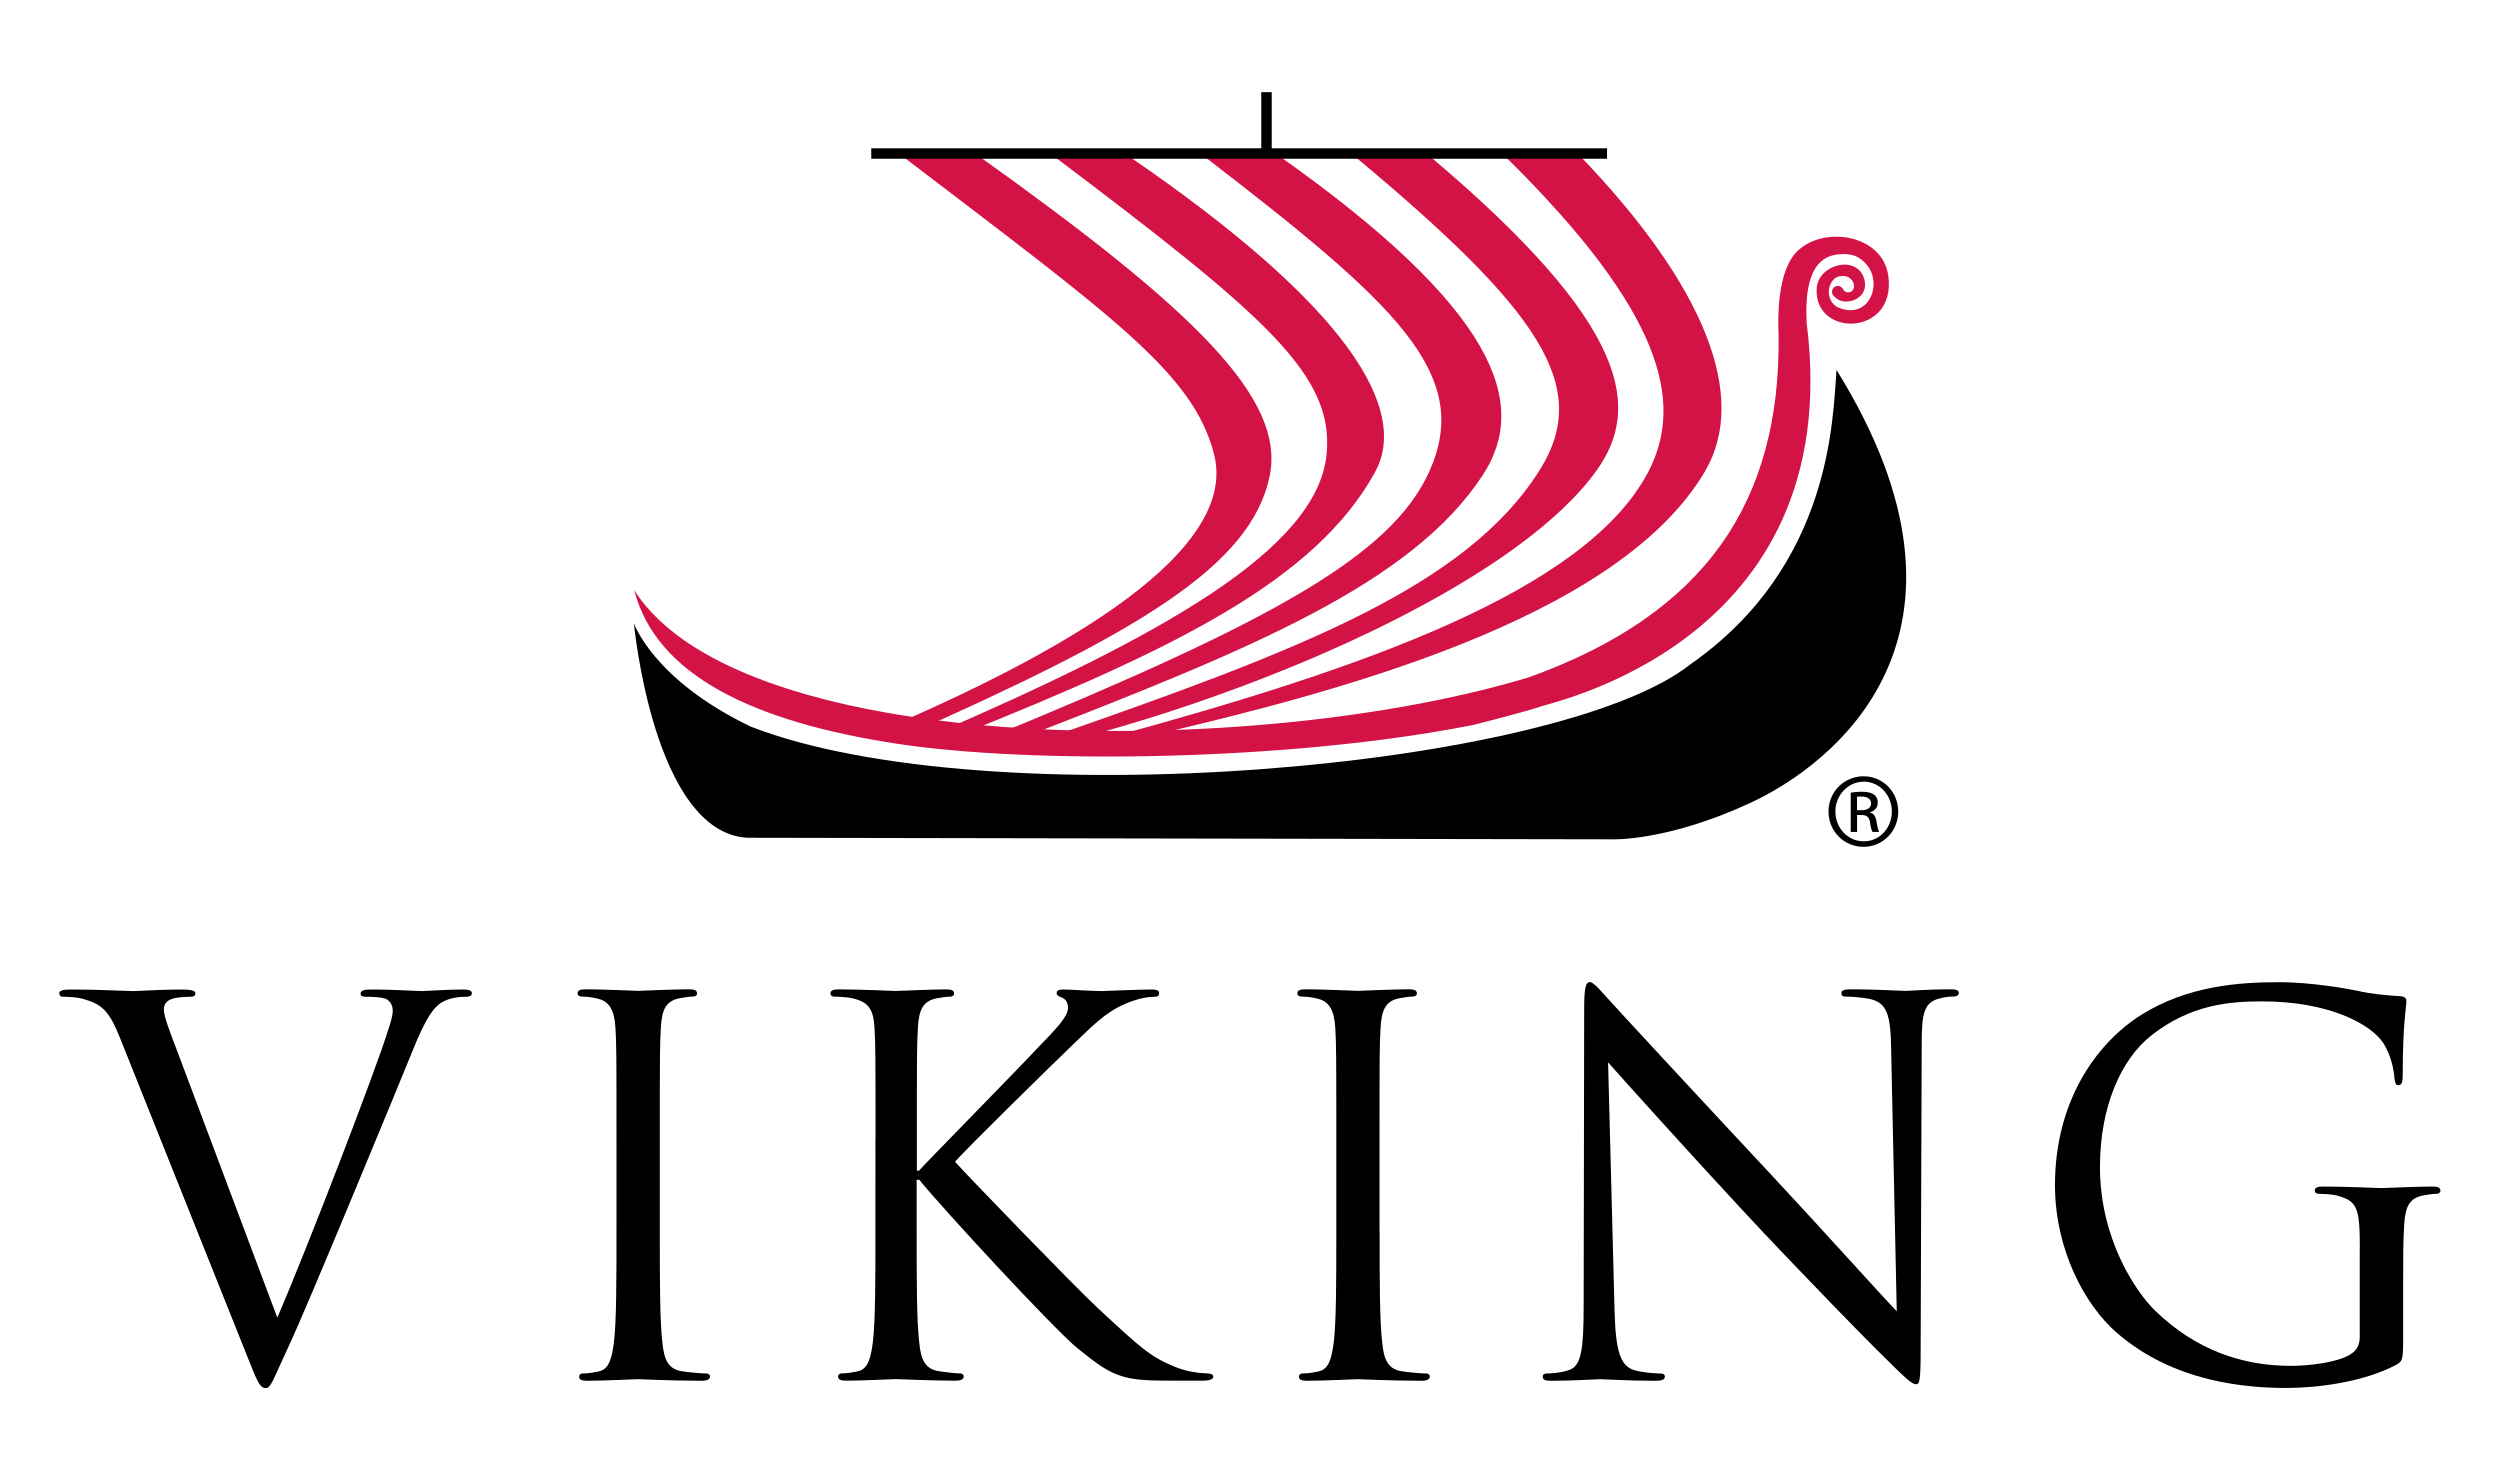
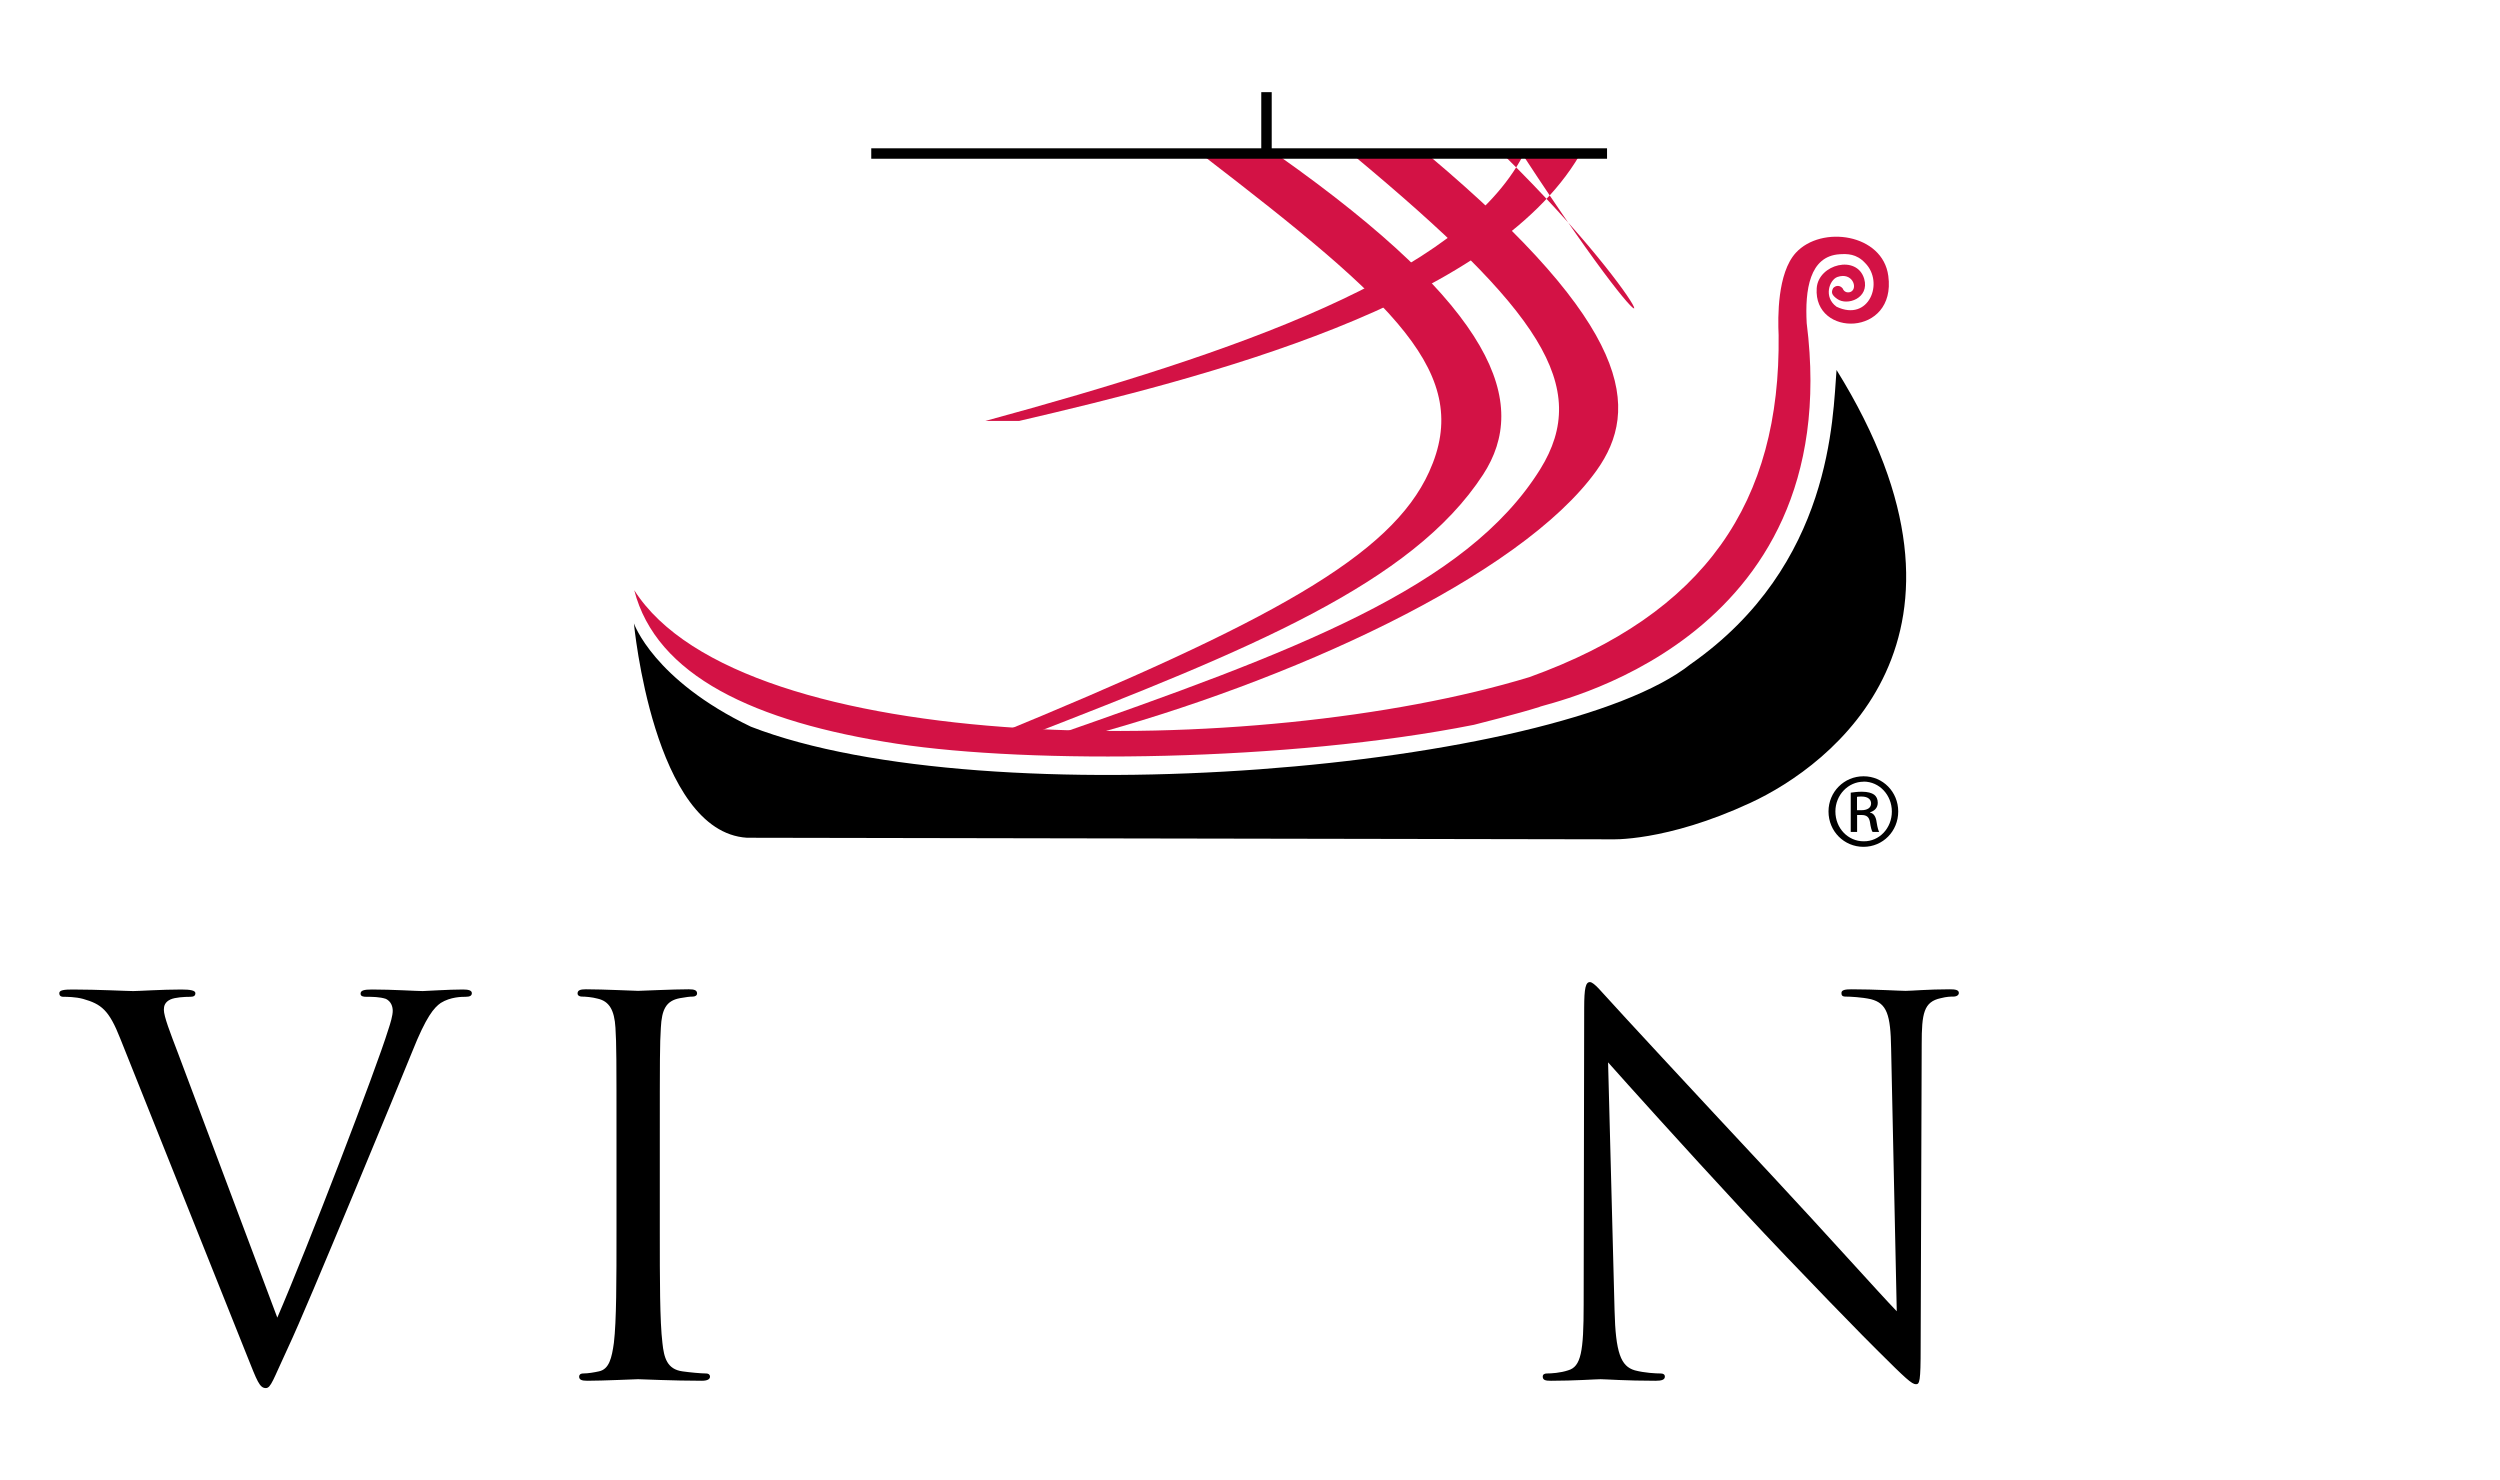
<svg xmlns="http://www.w3.org/2000/svg" version="1.1" id="logo" x="0px" y="0px" viewBox="0 0 239.54 141.82" style="enable-background:new 0 0 239.54 141.82;" xml:space="preserve">
  <style type="text/css">
	.st0{fill-rule:evenodd;clip-rule:evenodd;fill:#D31245;}
	.st1{fill-rule:evenodd;clip-rule:evenodd;}
</style>
  <g>
    <g>
      <path d="M26.57,126.25c2.88-6.65,9.52-23.95,10.61-27.52c0.25-0.74,0.45-1.44,0.45-1.88c0-0.4-0.15-0.89-0.65-1.14    c-0.59-0.2-1.34-0.2-1.88-0.2c-0.3,0-0.55-0.05-0.55-0.3c0-0.3,0.3-0.4,1.09-0.4c1.98,0,4.26,0.15,4.86,0.15    c0.3,0,2.43-0.15,3.87-0.15c0.55,0,0.84,0.1,0.84,0.35c0,0.25-0.2,0.35-0.6,0.35c-0.35,0-1.44,0-2.38,0.59    c-0.64,0.45-1.39,1.29-2.73,4.66c-0.55,1.39-3.02,7.34-5.55,13.44c-3.02,7.24-5.26,12.6-6.4,15.03c-1.39,2.98-1.59,3.77-2.08,3.77    c-0.6,0-0.84-0.69-1.79-3.07l-12.15-30.4c-1.09-2.78-1.83-3.32-3.57-3.82c-0.74-0.2-1.59-0.2-1.88-0.2c-0.3,0-0.4-0.15-0.4-0.35    c0-0.3,0.5-0.35,1.29-0.35c2.38,0,5.21,0.15,5.8,0.15c0.5,0,2.73-0.15,4.61-0.15c0.89,0,1.34,0.1,1.34,0.35    c0,0.25-0.15,0.35-0.5,0.35c-0.55,0-1.44,0.05-1.88,0.25c-0.55,0.25-0.64,0.64-0.64,0.99c0,0.64,0.6,2.18,1.34,4.12L26.57,126.25z    " />
      <path d="M63.22,117.91c0,4.76,0,8.68,0.25,10.76c0.15,1.44,0.45,2.53,1.93,2.73c0.69,0.1,1.79,0.2,2.23,0.2    c0.3,0,0.4,0.15,0.4,0.3c0,0.25-0.25,0.4-0.79,0.4c-2.73,0-5.85-0.15-6.1-0.15c-0.25,0-3.37,0.15-4.86,0.15    c-0.55,0-0.79-0.1-0.79-0.4c0-0.15,0.1-0.3,0.4-0.3c0.45,0,1.04-0.1,1.49-0.2c0.99-0.2,1.24-1.29,1.44-2.73    c0.25-2.08,0.25-6,0.25-10.76v-8.73c0-7.74,0-9.12-0.1-10.71c-0.1-1.69-0.6-2.53-1.69-2.78c-0.55-0.15-1.19-0.2-1.54-0.2    c-0.2,0-0.4-0.1-0.4-0.3c0-0.3,0.25-0.4,0.79-0.4c1.64,0,4.76,0.15,5.01,0.15c0.25,0,3.37-0.15,4.86-0.15    c0.55,0,0.79,0.1,0.79,0.4c0,0.2-0.2,0.3-0.4,0.3c-0.35,0-0.64,0.05-1.24,0.15c-1.34,0.25-1.74,1.09-1.83,2.83    c-0.1,1.59-0.1,2.97-0.1,10.71V117.91z" />
-       <path d="M83.89,109.19c0-7.74,0-9.12-0.1-10.71c-0.1-1.69-0.5-2.48-2.13-2.83c-0.4-0.1-1.24-0.15-1.69-0.15    c-0.2,0-0.4-0.1-0.4-0.3c0-0.3,0.25-0.4,0.79-0.4c2.23,0,5.16,0.15,5.46,0.15c0.45,0,3.32-0.15,4.81-0.15    c0.55,0,0.79,0.1,0.79,0.4c0,0.2-0.2,0.3-0.4,0.3c-0.35,0-0.64,0.05-1.24,0.15c-1.34,0.25-1.74,1.09-1.83,2.83    c-0.1,1.59-0.1,2.97-0.1,10.71v2.98h0.2c0.84-0.94,9.82-10.07,11.6-12c1.39-1.44,2.68-2.73,2.68-3.57c0-0.6-0.25-0.89-0.64-1.04    c-0.25-0.1-0.45-0.2-0.45-0.4c0-0.25,0.25-0.35,0.6-0.35c0.99,0,2.53,0.15,3.72,0.15c0.25,0,3.52-0.15,4.76-0.15    c0.55,0,0.74,0.1,0.74,0.35c0,0.25-0.1,0.35-0.5,0.35c-0.74,0-1.79,0.25-2.78,0.69c-2.03,0.89-3.12,2.13-5.36,4.26    c-1.24,1.19-9.87,9.62-10.91,10.86c1.29,1.44,11.6,12.1,13.64,13.98c4.17,3.87,5.01,4.66,7.39,5.65c1.29,0.55,2.73,0.64,3.07,0.64    c0.35,0,0.64,0.1,0.64,0.3c0,0.25-0.25,0.4-1.09,0.4h-2.53c-1.39,0-2.33,0-3.42-0.1c-2.63-0.25-3.87-1.34-6-3.03    c-2.23-1.83-12.75-13.19-15.13-16.12h-0.25v4.86c0,4.76,0,8.68,0.25,10.76c0.15,1.44,0.45,2.53,1.93,2.73    c0.69,0.1,1.49,0.2,1.93,0.2c0.3,0,0.4,0.15,0.4,0.3c0,0.25-0.25,0.4-0.79,0.4c-2.43,0-5.31-0.15-5.7-0.15    c-0.4,0-3.27,0.15-4.76,0.15c-0.55,0-0.79-0.1-0.79-0.4c0-0.15,0.1-0.3,0.4-0.3c0.45,0,1.04-0.1,1.49-0.2    c0.99-0.2,1.24-1.29,1.44-2.73c0.25-2.08,0.25-6,0.25-10.76V109.19z" />
-       <path d="M132.19,117.91c0,4.76,0,8.68,0.25,10.76c0.15,1.44,0.45,2.53,1.93,2.73c0.69,0.1,1.79,0.2,2.23,0.2    c0.3,0,0.4,0.15,0.4,0.3c0,0.25-0.25,0.4-0.79,0.4c-2.73,0-5.85-0.15-6.1-0.15c-0.25,0-3.37,0.15-4.86,0.15    c-0.54,0-0.79-0.1-0.79-0.4c0-0.15,0.1-0.3,0.4-0.3c0.45,0,1.04-0.1,1.49-0.2c0.99-0.2,1.24-1.29,1.44-2.73    c0.25-2.08,0.25-6,0.25-10.76v-8.73c0-7.74,0-9.12-0.1-10.71c-0.1-1.69-0.6-2.53-1.69-2.78c-0.55-0.15-1.19-0.2-1.54-0.2    c-0.2,0-0.4-0.1-0.4-0.3c0-0.3,0.25-0.4,0.79-0.4c1.64,0,4.76,0.15,5.01,0.15c0.25,0,3.37-0.15,4.86-0.15    c0.55,0,0.79,0.1,0.79,0.4c0,0.2-0.2,0.3-0.4,0.3c-0.35,0-0.64,0.05-1.24,0.15c-1.34,0.25-1.74,1.09-1.84,2.83    c-0.1,1.59-0.1,2.97-0.1,10.71V117.91z" />
      <path d="M154.7,125.55c0.1,4.07,0.6,5.36,1.94,5.75c0.94,0.25,2.03,0.3,2.48,0.3c0.25,0,0.4,0.1,0.4,0.3c0,0.3-0.3,0.4-0.89,0.4    c-2.83,0-4.81-0.15-5.26-0.15c-0.45,0-2.53,0.15-4.76,0.15c-0.5,0-0.79-0.05-0.79-0.4c0-0.2,0.15-0.3,0.4-0.3    c0.4,0,1.29-0.05,2.03-0.3c1.24-0.35,1.49-1.79,1.49-6.3l0.05-28.42c0-1.93,0.15-2.48,0.55-2.48c0.4,0,1.24,1.09,1.73,1.59    c0.74,0.84,8.13,8.83,15.77,17.01c4.91,5.26,10.32,11.31,11.9,12.94l-0.54-25.19c-0.05-3.22-0.4-4.31-1.93-4.71    c-0.89-0.2-2.03-0.25-2.43-0.25c-0.35,0-0.4-0.15-0.4-0.35c0-0.3,0.4-0.35,0.99-0.35c2.23,0,4.61,0.15,5.16,0.15    c0.54,0,2.18-0.15,4.21-0.15c0.54,0,0.89,0.05,0.89,0.35c0,0.2-0.2,0.35-0.54,0.35c-0.25,0-0.6,0-1.19,0.15    c-1.63,0.35-1.83,1.44-1.83,4.41l-0.1,29.06c0,3.27-0.1,3.52-0.45,3.52c-0.4,0-0.99-0.55-3.62-3.17    c-0.54-0.5-7.69-7.79-12.94-13.44c-5.75-6.2-11.36-12.45-12.94-14.23L154.7,125.55z" />
-       <path d="M226.11,119.65c0-4.02-0.25-4.56-2.23-5.11c-0.4-0.1-1.24-0.15-1.69-0.15c-0.2,0-0.4-0.1-0.4-0.3c0-0.3,0.25-0.4,0.79-0.4    c2.23,0,5.36,0.15,5.6,0.15c0.25,0,3.37-0.15,4.86-0.15c0.54,0,0.79,0.1,0.79,0.4c0,0.2-0.2,0.3-0.4,0.3    c-0.35,0-0.64,0.05-1.24,0.15c-1.34,0.25-1.73,1.09-1.83,2.83c-0.1,1.59-0.1,3.08-0.1,5.16v5.55c0,2.23-0.05,2.33-0.64,2.68    c-3.17,1.69-7.64,2.23-10.51,2.23c-3.77,0-10.81-0.5-16.31-5.31c-3.03-2.63-5.9-7.93-5.9-14.13c0-7.93,3.87-13.54,8.28-16.32    c4.46-2.78,9.37-3.12,13.19-3.12c3.12,0,6.65,0.64,7.59,0.84c1.04,0.25,2.78,0.45,4.02,0.5c0.5,0.05,0.59,0.25,0.59,0.45    c0,0.69-0.35,2.08-0.35,7.04c0,0.79-0.1,1.04-0.45,1.04c-0.25,0-0.3-0.3-0.35-0.74c-0.05-0.69-0.3-2.08-1.04-3.27    c-1.24-1.88-5.26-4.02-11.65-4.02c-3.12,0-6.84,0.3-10.61,3.27c-2.88,2.28-4.91,6.79-4.91,12.6c0,6.99,3.52,12.05,5.26,13.74    c3.92,3.82,8.43,5.31,12.99,5.31c1.79,0,4.36-0.3,5.65-1.04c0.64-0.35,0.99-0.89,0.99-1.74V119.65z" />
    </g>
    <g>
      <g>
        <g>
-           <path class="st0" d="M86.37,14.89h7.32c20.76,14.81,29.47,23.29,27.97,30.69c-1.75,8.66-12.68,15.07-35.23,25.05l-3.12-0.17      c25.73-10.84,34.88-19.73,33.01-26.96C114.33,35.74,106.68,30.4,86.37,14.89L86.37,14.89z" />
-           <path class="st0" d="M100.82,14.85l7.22,0.04c21.45,14.65,26.98,24.47,23.69,30.39c-5.71,10.29-18.92,16.8-39.8,25.15      l-3.05,0.19c22.46-9.69,37.36-17.99,38.23-27.11C127.84,35.91,121.29,30.29,100.82,14.85L100.82,14.85z" />
          <path class="st0" d="M115.26,14.89h7.22c20.84,14.71,24.09,23.73,19.62,30.59c-6.8,10.45-22.36,16.77-43.95,25.14h-3.24      c26.97-11.07,38.38-17.38,42.02-25.4C141.21,35.83,133.72,29.09,115.26,14.89L115.26,14.89z" />
          <path class="st0" d="M129.69,14.89h7.21c19.52,16.43,20.29,24.3,16.07,30.2c-7.3,10.19-29.55,20.28-49.11,25.53h-3.23      c23.52-8.2,39.88-14.32,46.94-25.65C152.52,37.02,147.57,29.76,129.69,14.89L129.69,14.89z" />
-           <path class="st0" d="M144.12,14.89h7.22c11.98,12.45,16.25,23.11,12.01,30.3c-8.47,14.35-36.08,21.34-53.68,25.44h-3.24      c23.97-6.53,45.52-13.96,51.52-25.45C161.39,38.53,159.37,29.88,144.12,14.89L144.12,14.89z" />
+           <path class="st0" d="M144.12,14.89h7.22c-8.47,14.35-36.08,21.34-53.68,25.44h-3.24      c23.97-6.53,45.52-13.96,51.52-25.45C161.39,38.53,159.37,29.88,144.12,14.89L144.12,14.89z" />
          <path class="st0" d="M173.11,30.96c3.91,30.93-25.26,36.47-25.62,36.78c-1.93,0.62-6.27,1.71-6.27,1.71      c-17.76,3.53-42.49,3.77-55.29,1.81c-13.7-2.09-23.06-6.54-25.16-14.71c10.29,16.19,59.69,16.26,85.77,8.33      c16.87-6.08,24.08-16.79,23.88-32.78l0,0c-0.08-1.66-0.13-5.94,1.65-7.88c2.45-2.67,8.33-1.83,8.86,2.22      c0.79,5.84-7.19,5.92-6.86,1.17c0.16-2.3,3.86-3.24,4.55-0.89c0.53,1.85-1.63,2.62-2.59,1.92c-0.55-0.39-0.59-0.65-0.38-1.04      c0.28-0.29,0.66-0.27,0.91,0.04c0.14,0.38,0.52,0.45,0.8,0.31c0.68-0.37,0.11-1.91-1.31-1.41c-0.77,0.28-1.35,1.93-0.08,2.85      c3.11,1.48,4.58-2.33,2.75-4.18c-0.85-0.92-1.74-0.89-2.45-0.85C173.37,24.54,172.94,27.79,173.11,30.96" />
        </g>
        <path class="st1" d="M154.3,80.42c0,0,5.27,0.29,13.45-3.51c7.66-3.55,24.09-15.88,8.22-41.46c-0.37,4.48-0.37,18.68-14,28.2     c-12.7,10.09-67.43,14.75-90.02,5.98c-9.35-4.48-11.21-9.9-11.21-9.9s1.86,19.98,10.83,20.54L154.3,80.42z" />
      </g>
    </g>
    <path d="M178.57,74.38c1.84,0,3.31,1.5,3.31,3.37c0,1.9-1.47,3.39-3.33,3.39c-1.85,0-3.35-1.48-3.35-3.39   c0-1.88,1.5-3.37,3.35-3.37H178.57z M178.56,74.9c-1.48,0-2.7,1.28-2.7,2.85c0,1.61,1.21,2.86,2.71,2.86   c1.5,0.02,2.7-1.26,2.7-2.85c0-1.59-1.2-2.87-2.7-2.87H178.56z M177.93,79.71h-0.6v-3.76c0.31-0.04,0.62-0.09,1.07-0.09   c0.57,0,0.94,0.12,1.17,0.28c0.22,0.17,0.35,0.42,0.35,0.78c0,0.49-0.33,0.79-0.74,0.91v0.03c0.33,0.06,0.56,0.36,0.63,0.92   c0.09,0.58,0.18,0.81,0.24,0.93h-0.63c-0.09-0.12-0.18-0.46-0.25-0.96c-0.09-0.48-0.33-0.66-0.81-0.66h-0.42V79.71z M177.93,77.63   h0.43c0.49,0,0.92-0.18,0.92-0.65c0-0.33-0.24-0.66-0.92-0.66c-0.2,0-0.33,0.01-0.43,0.03V77.63z" />
    <g>
      <rect x="83.48" y="14.21" width="70.5" height="1" />
      <rect x="120.85" y="8.83" width="1" height="5.75" />
    </g>
  </g>
</svg>